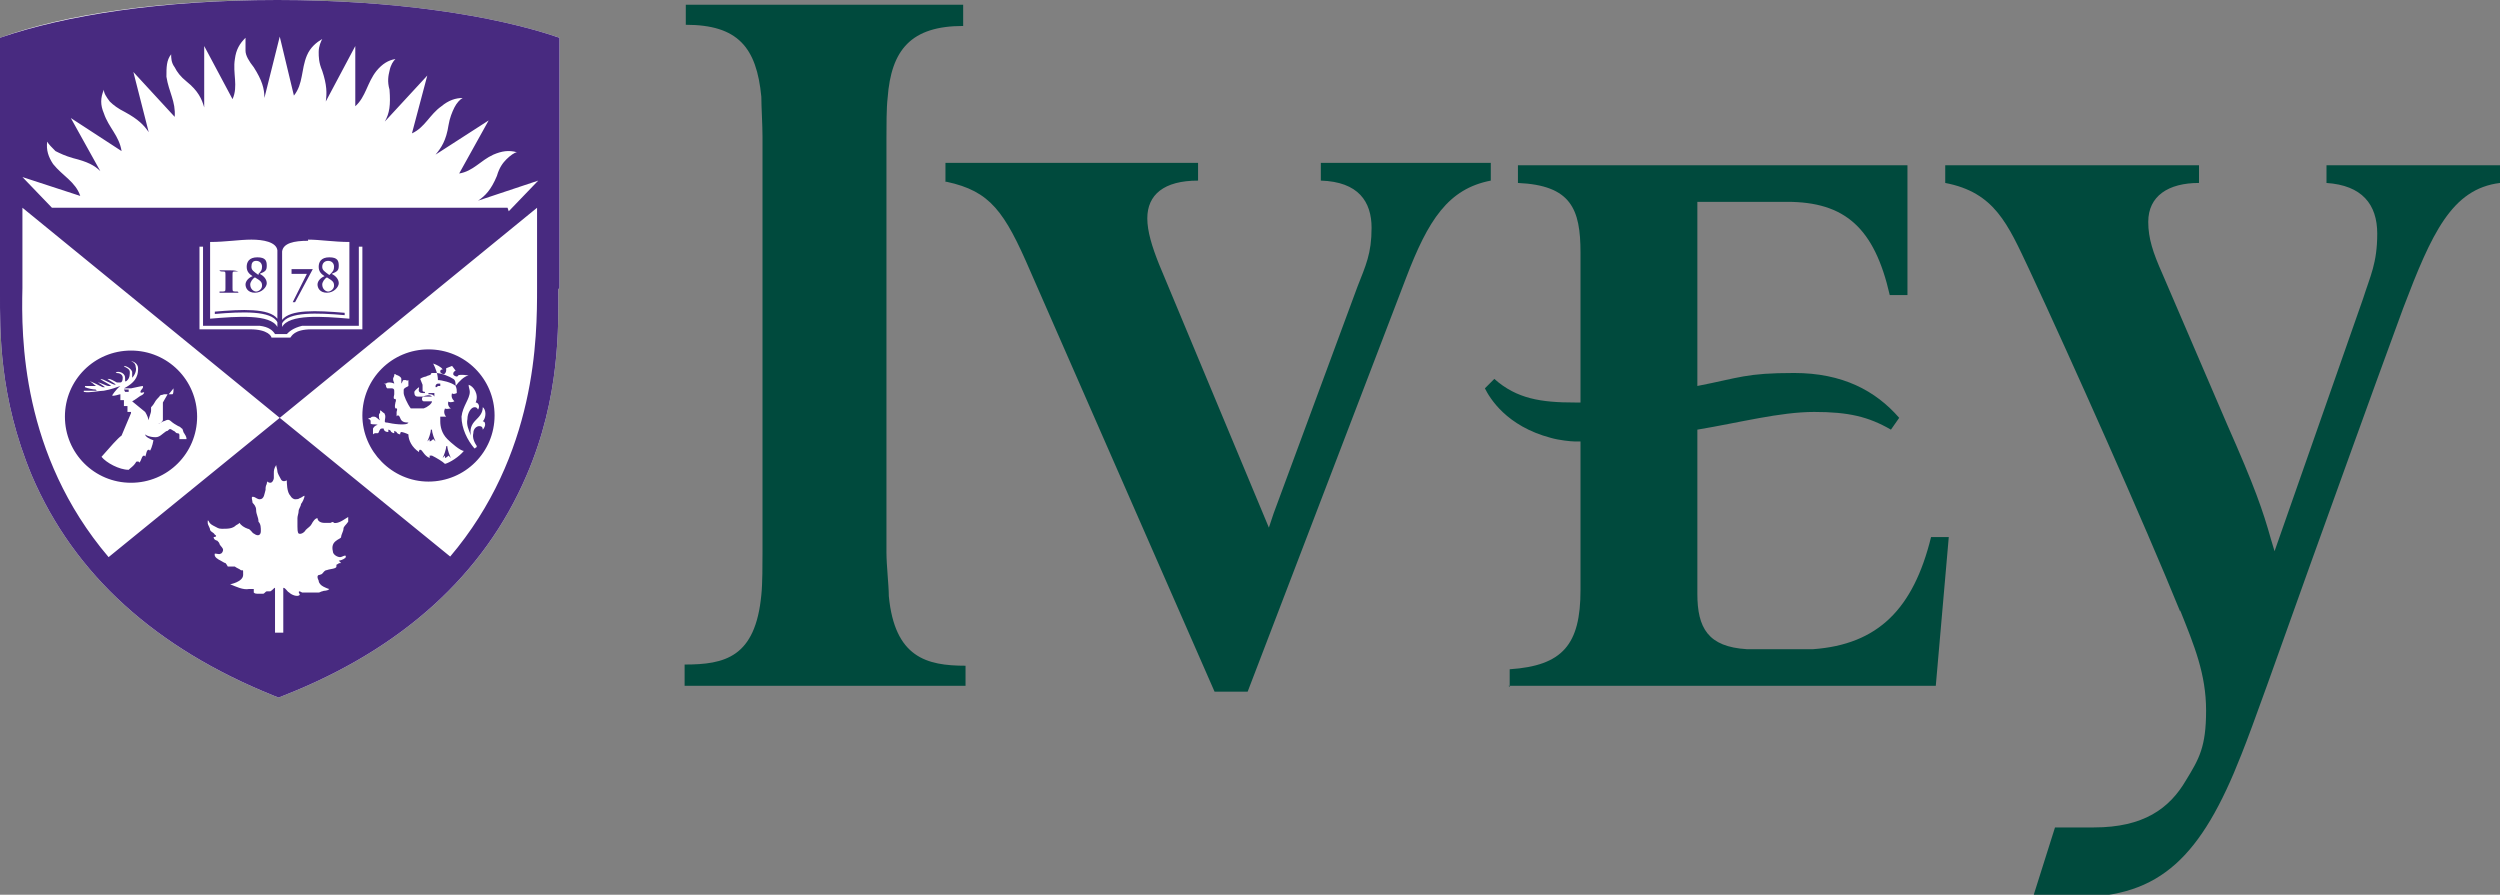
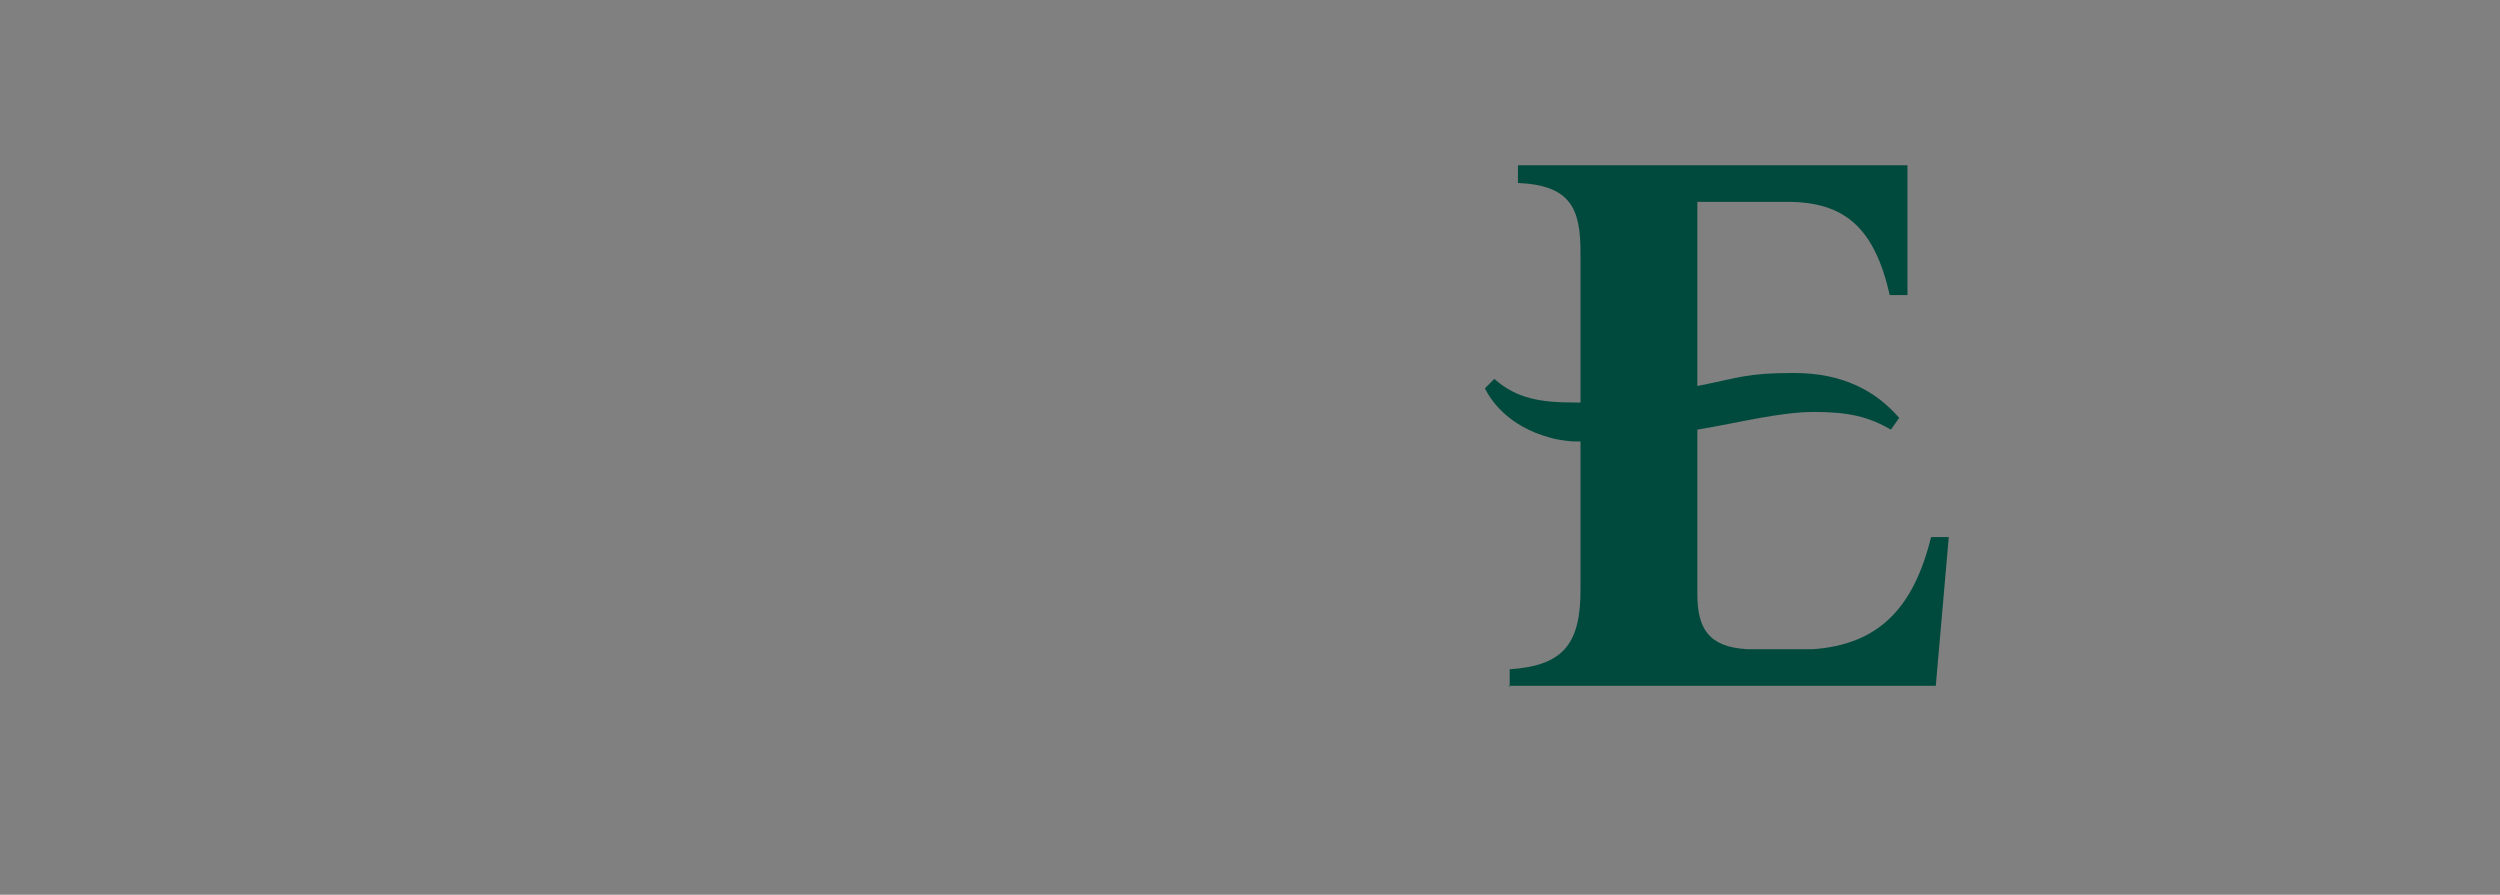
<svg xmlns="http://www.w3.org/2000/svg" id="a" viewBox="0 0 211.8 75.8">
  <rect x="0" y="0" width="211.8" height="75.8" fill="#808080" stroke="none" />
  <defs>
    <style>.b{fill:#004a3d;}.b,.c,.d{stroke-width:0px;}.c{fill:#fff;}.d{fill:#482a80;}</style>
  </defs>
-   <path class="c" d="M47.4,24.4V3.2c-5.5-1.9-14.1-3.2-23.9-3.2S5.5,1.2,0,3.2v21.6c0,3.2-.1,8.8,2.7,15.5,3.6,8.4,10.5,14.6,20.4,18.6l.5.2.5-.2c9.9-3.9,16.9-10.2,20.5-18.6,2.9-6.7,2.7-12.8,2.7-15.8" />
-   <path class="d" d="M36.8,33.6c0,0,0-.2,0-.2s0,0,0-.1c0,0-.1,0-.2,0s-.2,0-.3,0c0,0,0,0,0,.1.2,0,.4,0,.5.2M37.8,37.8h0c0,.3-.2.8-.3,1l.2-.2v.2c.1,0,.3-.2.3-.2l.2.2c-.1-.2-.3-.7-.3-1M40.3,38c0,0,.1-.2.1-.2-.2-.3-.4-.7-.3-1.1,0-.4.3-.6.5-.6.2,0,.3.1.3.3.1-.1.2-.3.2-.4,0-.1,0-.3-.2-.3.3-.3.3-1,0-1.2,0,.5-.3.8-.6,1.1-.4.4-.5.8-.4,1.3-.2-.5-.4-.9-.3-1.4,0-.5.3-1,.6-1,.1,0,.2,0,.3.2.2-.3,0-.6-.2-.6.3-.7-.2-1.4-.6-1.5,0,.2.1.4.1.6,0,.6-.6,1.2-.7,2.1,0,1,.5,2,1.1,2.7,0,0,0,0,.1-.1M36.5,36.4h0c0,.3-.2.8-.3,1l.2-.2v.2c.1,0,.3-.2.3-.2l.2.2c-.1-.2-.3-.7-.3-1M35.8,32.6c0,0,0,.1,0,.2,0,0,0,0,0,0,0,0,0,.2,0,.3,0,0,0,.1.2.1,0,0,0,0,0,.1,0,0,0,0,0,0,0,0-.2,0-.2,0-.2,0-.4-.1-.3-.4,0,0,0,0,0-.1,0,0,0,0,0,0,0,0-.3.2-.4.4,0,.3.1.4.3.4.1,0,.3,0,.4,0,.3-.1.6-.2.8,0-.2,0-.5,0-.7,0-.2,0-.2.4,0,.4.1,0,.7,0,.7,0,0,.2-.4.5-.7.6-.2,0-.8,0-1.1,0-.3-.4-.6-1.1-.6-1.3,0-.1,0-.2,0-.3.1-.2.3-.2.4-.3,0,0,0-.2,0-.3,0,0,0-.2,0-.2,0,0-.1.1-.2,0,0,0-.1,0-.2,0-.1,0-.1.2-.2.3,0,0-.1,0,0,0,0-.1,0-.3,0-.4,0-.1-.1-.2-.3-.3,0,0-.1,0-.2-.1,0,0-.1,0-.1,0,0,0,0,0,0,.1,0,.1-.1.2-.1.3,0,.2.1.3.1.4,0,0,0,0,0,0,0,0-.2-.1-.4-.1-.1,0-.2,0-.3.1,0,0-.2,0-.2,0,0,0,.2,0,.2.2,0,0,0,.1.1.2.1,0,.3,0,.4,0,0,0,.2,0,.2.2,0,.1,0,.2,0,.3,0,.1-.1.3,0,.4,0,0,0,0,.1,0,0,0,.1.1,0,.3,0,.1-.1.3,0,.5,0,0,0,0,.1,0,0,0,.1,0,0,.3,0,.1,0,.3,0,.4,0,0,0-.1.1-.1s.1,0,.2.2c.1.3.3.4.7.4-.1.3-1.4.1-1.8,0-.1,0-.2,0-.2-.1,0-.2.1-.4,0-.6,0-.1-.1-.1-.2-.2,0,0-.2-.2-.2-.1,0,0,0,.1,0,.2,0,0-.1,0-.1.2,0,.1,0,.3.1.4,0,0,0,.1,0,0-.1,0-.3-.3-.5-.3s-.2,0-.3.1c0,0-.2,0-.2.1,0,0,.2,0,.2.2,0,0,0,.1,0,.2.2.1.4,0,.6.1,0,0,0,0,0,0-.1,0-.3.1-.4.3,0,.1,0,.2,0,.3,0,0,0,.2,0,.2,0,0,.1-.1.2-.1,0,0,.1,0,.2,0,.1,0,.1-.2.2-.3,0,0,0-.1.2-.1s.1,0,.1,0c0,0,0,.3.4.3,0,0,0,0,0-.1,0,0,0-.1,0-.1s.1,0,.2.1c0,.1.2.2.3.2,0,0,0,0,0-.1,0,0,0-.1,0-.1s0,0,.2.1c0,.1.2.2.3.2,0,0,0-.2.1-.2s.4.1.6.2c0,.5.3,1.1.9,1.5,0-.1,0-.2.1-.2.2,0,.3.5.8.7,0,0,0-.2,0-.2s.1,0,.2,0c.4.2.9.5,1.1.7.4-.1,1.2-.6,1.6-1.1-.3,0-1.1-.7-1.4-1-.5-.5-.6-1.1-.6-1.5s0-.3,0-.4c.1,0,.4,0,.5,0-.2-.2-.2-.5-.1-.7.1.1.4,0,.5,0-.2-.1-.3-.4-.2-.6,0,.1.3.1.5,0-.2-.2-.3-.4-.2-.7,0,.1.2.1.4,0,0-.2,0-.4-.1-.6,0-.2,0-.5-.2-.6-.3-.2-1-.5-1.5-.5s-.1,0-.2,0c-.1,0-.2,0-.2.1,0,.1-.3.1-.4.2-.1,0-.4.1-.5.2M37.3,32.5s0,0-.1,0c0,0,0,0,0,0,0,0,0,0-.1,0-.1,0-.2.1-.2.2,0,0,0,.1,0,.1,0,0,0,0,.1,0,0,0,0,0,0,0h0c0,0,0,0,.1-.1,0,0,0,0,.2,0,0,0,0,0,0,0,0,0,0,0,0,0M38.9,31.4s0,0,0,.2c0,.1-.1.3-.2.3-.1,0-.3-.1-.3-.2,0-.1,0-.2.2-.3l-.3-.4-.5.2c0,0,0,.1,0,.2,0,.1-.1.3-.2.3-.1,0-.3-.1-.3-.2,0-.1,0-.2.2-.2-.1-.2-.5-.4-.8-.5.2.4.4.9.4,1.4.3,0,1.2.2,1.5.5.3-.4.7-.8,1.1-.9-.2,0-.6-.1-.9,0M30.7,35.2c0-3.1,2.5-5.6,5.6-5.6,3.1,0,5.6,2.5,5.6,5.6,0,3.1-2.5,5.6-5.6,5.6-3.1,0-5.6-2.6-5.6-5.6M10.5,33s0,0,.1,0c0,0,.2,0,.3,0,0,0,0,.2,0,.2,0,0-.1,0-.2,0,0,0,0,0-.1,0,0,0,0,0,0,0M14.7,32.9c0,.2,0,.5-.1.5,0,0-.2,0-.3,0,0,0,0,0-.1,0-.1.2-.3.5-.4.7,0,.3,0,.6,0,1,0,.1,0,.3,0,.5-.1.2-.3.3-.4.3,0,0,0,0,0,0,0,0,.3-.1.4-.2.2,0,.4-.3.7,0,.1.1.4.3.6.4,0,0,.1,0,.3.2.1,0,.1.3.2.4.2.3.2.4.2.5,0,0-.5,0-.6,0,0,0,0-.2,0-.3,0-.1,0-.2-.2-.2-.1,0-.2-.2-.3-.2-.3-.2-.3-.2-.5,0-.2,0-.5.4-.8.5-.2.1-.9,0-1.1-.2,0,.2.4.4.7.5,0,0-.1.6-.3.9,0,0,0-.1-.1-.1-.2,0-.2.4-.3.6,0,0,0-.1-.1-.1-.2,0-.2.4-.4.6,0,0,0-.1-.1-.1s-.2,0-.2.1c-.2.3-.4.4-.6.6-.8,0-1.9-.6-2.3-1.1.7-.8,1.4-1.6,1.7-1.8.2-.5.6-1.4.8-1.9,0,0,0,0,0-.1-.1,0-.2,0-.3,0,0-.1,0-.3,0-.5,0,0-.2,0-.3,0,0-.1,0-.3,0-.5,0,0,0,0,0,0-.1,0-.2,0-.3,0,0-.2,0-.3,0-.5,0,0,0,0,0,0-.1,0-.6.2-.7.1,0,0,.3-.5.7-.8-.3.1-.8.3-1.4.4-.4,0-1.2.2-1.7.1,0,0,0-.1,0-.1.3,0,.7,0,1,0,0,0,.2,0,0-.1-.2,0-.7-.1-.9-.2,0,0,0-.1,0-.1.3,0,.6,0,.8,0,.1,0,.2,0,0-.1,0,0-.2-.2-.4-.3,0,0,0,0,0,0,.1,0,.7.3,1.1.5,0,0,.2,0,.2,0,0,0,0,0,0,0,0,0-.4-.3-.6-.4,0,0,0-.1,0,0,.2,0,.7.3.9.3.2,0,.2,0,.2,0,0-.1-.7-.4-.9-.6,0,0,0,0,0,0,.3,0,1,.5,1.3.5,0,0,0,0,0,0,0-.1-.6-.4-.7-.5,0,0,0,0,.1,0,.2,0,.5.2.7.3,0,0,.2,0,.3,0,.1,0,.2-.1.2-.4,0-.3-.3-.4-.5-.4-.2,0,0-.1.1-.1.3,0,.6.2.6.5,0,0,0,.1,0,.2,0,.2.1.1.2,0,.2-.2.2-.5.2-.7,0-.3-.5-.4-.5-.5s0,0,0,0c.2,0,.6.2.7.5,0,.2,0,.3,0,.5,0,0,0,0,0,0,.2-.2.4-.6.3-.9,0-.4-.4-.5-.4-.5,0,0,0,0,0,0,.2,0,.6.2.6.6,0,.4,0,1.1-1.2,1.7.5,0,.6,0,.6,0,.5-.1.9-.2,1-.2.1.2-.2.3-.2.5,0,.2.4-.1.3.1-.1.2-.3.2-.4.3,0,0-.4.3-.6.4.5.4,1.1.9,1.1.9,0,0,.2.3.3.7,0,0,0,0,0,0,0-.2.2-.6.2-.8,0-.2,0-.2,0-.3,0,0,.2-.2.3-.4.1-.2.3-.4.4-.5.1-.2.2-.1.4-.2,0,0,.3,0,.4,0M11.1,40.9c3.1,0,5.6-2.5,5.6-5.6,0-3.1-2.5-5.6-5.6-5.6-3.1,0-5.6,2.5-5.6,5.6,0,3.1,2.5,5.6,5.6,5.6M38.2,47.2l-14.5-11.8-14.5,11.8C1.8,38.5,1.8,28.5,1.9,24.4v-6.8h0l21.8,17.8,21.8-17.8h0v6.8c0,4.1,0,14.1-7.4,22.8M28,23.2c.2-.2.3-.3.3-.6s-.2-.5-.5-.5-.5.2-.5.5.2.4.6.7M28.3,24.2c0-.3-.1-.4-.6-.7-.2.1-.4.4-.4.6,0,.4.3.6.5.6s.5-.2.5-.5M27.5,23.4c-.3-.2-.5-.4-.5-.8s.2-.8.9-.8.8.3.8.7-.1.5-.6.7c.4.2.6.5.6.8s-.4.8-1,.8-.8-.4-.8-.7.3-.6.6-.7M24.6,23.5h.1v-.3h1.3l-1.2,2.4h.2c0,0,1.5-2.8,1.5-2.8h0s-1.8,0-1.8,0v.7ZM26.1,20.3c1,0,2.2.2,3.5.2v6.5c-2.3-.2-5.1-.4-5.7.7v-.3c.5-1,3-.9,5.3-.7v-.2c-2.4-.2-4.6-.3-5.3.6v-5.8c.1-.7,1-.9,2.2-.9M21.9,23.2c.2-.2.3-.3.3-.6s-.2-.5-.5-.5-.4.2-.4.5.2.4.6.7M22.2,24.2c0-.3-.1-.4-.6-.7-.2.1-.4.4-.4.6,0,.4.3.6.5.6s.5-.2.5-.5M21.4,23.4c-.3-.2-.5-.4-.5-.8s.2-.8.9-.8.8.3.8.7-.1.5-.6.7c.4.2.6.5.6.8s-.4.8-1,.8-.8-.4-.8-.7.3-.6.6-.7M18.6,24.8c.3,0,.6,0,.8,0s.5,0,.8,0h0c0-.1-.1-.1-.1-.1-.4,0-.4,0-.4-.3v-1.1c0-.3,0-.3.3-.3h.2c-.3-.1-.5-.1-.8-.1s-.5,0-.8,0h0c0,.1.2.1.2.1.3,0,.3,0,.3.3v1.1c0,.3,0,.3-.4.3h-.1ZM23.5,27.4v.3c-.6-1.1-3.4-.9-5.7-.7v-6.5c1.3,0,2.5-.2,3.5-.2s2.1.2,2.2.9v5.8c-.7-.9-3-.8-5.3-.6v.2c2.3-.2,4.8-.3,5.3.7M23,28.6c0-.1-.3-.7-1.8-.7h-4.3v-7h.3v6.7h4c.3,0,.6,0,.8,0,.8.1,1.1.4,1.3.7h1c.2-.2.5-.5,1.3-.7.2,0,.5,0,.8,0h4v-6.7h.3v7h-4.3c-1.5,0-1.7.6-1.8.7h-1.4ZM43,17.6H4.4l-2.5-2.6,4.9,1.6c-.4-1.2-1.5-1.7-2.3-2.7-.4-.6-.6-1.2-.5-1.9.1.2.4.5.7.8.4.2.8.4,1.5.6,1.2.3,1.8.6,2.3,1.1l-2.5-4.5,4.3,2.8c-.2-1.3-1.1-2-1.5-3.2-.3-.7-.3-1.3,0-2,0,.3.2.6.5,1,.3.3.7.6,1.3.9,1.1.6,1.6,1.1,2,1.7l-1.3-5.1,3.5,3.8c.1-1.3-.5-2.1-.7-3.4,0-.8,0-1.4.4-1.9,0,.3,0,.7.3,1.1.2.4.5.8,1,1.2,1,.8,1.3,1.5,1.5,2.2V3.9s2.4,4.5,2.4,4.5c.5-1.1,0-2.2.2-3.4.1-.8.4-1.3.9-1.8,0,.3,0,.6,0,1.1,0,.4.3.9.7,1.4.7,1.1.9,1.8.9,2.6h0s1.3-5.2,1.3-5.2l1.2,5c.8-1,.6-2.2,1.1-3.4.3-.7.8-1.1,1.3-1.4-.1.2-.3.6-.3,1.1,0,.4,0,.9.3,1.6.4,1.2.4,1.9.3,2.6l2.5-4.7v5.1c.9-.8,1-2,1.8-3,.5-.6,1-.9,1.6-1-.2.2-.4.5-.5,1-.1.4-.2.9,0,1.6.1,1.3,0,2-.4,2.7h0l3.6-3.9-1.3,4.9c1.1-.5,1.5-1.6,2.5-2.3.6-.5,1.2-.7,1.8-.7-.2.1-.5.4-.7.8-.2.4-.4.9-.5,1.5-.2,1.3-.6,1.9-1.1,2.5h0s4.5-2.9,4.5-2.9l-2.5,4.5c1.2-.2,1.8-1.1,2.9-1.6.7-.3,1.3-.4,2-.2-.2,0-.6.3-.9.6-.3.3-.6.7-.8,1.4-.5,1.2-1,1.7-1.6,2.1h0s5.1-1.7,5.1-1.7l-2.5,2.6ZM28.9,47.7c-.1,0-.2,0-.3.1,0,0-.1,0-.1.1,0,0,0,0,0,.1,0,.2-.6.2-.8.3-.2,0-.3.2-.4.3-.1.1,0,0-.2.1-.3,0-.2.3-.1.5,0,.2.2.4.4.5,0,0,.4.2.5.2-.2.2-.4.1-.6.2-.1,0-.2.1-.3.1-.2,0-.3,0-.4,0-.2,0-.4,0-.6,0-.1,0-.3,0-.4,0,0,0-.2-.1-.2-.1-.2,0,0,.2,0,.3-.2.2-.7,0-.9-.2-.2-.1-.3-.4-.5-.4,0,.2,0,.4,0,.6,0,.7,0,1.3,0,2,0,.4,0,.8,0,1.2h-.7v-3.8c-.1,0-.2.2-.4.3-.1,0-.2,0-.3,0-.1,0-.2.2-.3.2-.1,0-.3,0-.4,0-.2,0-.3,0-.4-.1,0-.1,0-.3,0-.3-.1,0-.3,0-.4,0-.5.1-1.1-.2-1.6-.4,0,0,1.1-.2,1.1-.8s0-.3-.2-.4c-.1-.1-.4-.2-.5-.3-.3,0-.5,0-.6,0,0,0-.1-.2-.2-.3-.1,0-.2-.1-.4-.2-.2-.1-.6-.3-.5-.6.2,0,.4.1.5,0,.1,0,.2-.2.2-.3,0-.2-.2-.3-.3-.5,0-.1-.1-.2-.2-.3-.1,0-.3-.1-.3-.3.2,0,.3-.1.1-.2-.1-.2-.3-.2-.4-.4,0-.2-.2-.4-.2-.6,0,0,0-.2,0-.2,0,0,.1,0,.1.1.1.2.3.3.5.4.2.1.3.2.6.2.5,0,.9,0,1.2-.3,0,0,.2-.1.3-.2.1.2.4.4.7.5.2,0,.4.4.5.4.4.3.6.1.6-.2,0-.3,0-.6-.2-.8,0-.4-.2-.6-.2-1,0-.3-.2-.5-.3-.6,0-.2-.2-.6.1-.5.1,0,.3.2.5.2.4,0,.4-.5.5-.8,0-.2,0-.3.1-.5,0,0,0-.2.1-.2,0,0,0,.1.2.1.2,0,.3-.3.3-.4,0-.1,0-.3,0-.4,0-.2,0-.4.2-.7,0,.1.1.4.1.5,0,.2.2.5.3.7.1.2.3.2.5.1,0,.2,0,1,.3,1.3.1.2.3.3.4.3s.3,0,.4-.1c.1,0,.3-.2.4-.2s0,0,0,0c0,.2-.2.6-.3.7,0,.2-.2.4-.2.6,0,.2-.1.4-.1.6,0,.2,0,.4,0,.7,0,.2,0,.5.1.6.2.1.5-.1.6-.3.2-.2.4-.3.5-.5.1-.2.3-.5.5-.5,0,.2.2.4.6.4.2,0,.4,0,.5,0,.2-.1.2-.1.3,0,.4.1,1-.4,1.2-.5,0,0,0,.2,0,.4-.2.3-.4.4-.4.6,0,.2-.2.5-.2.7,0,.1-.3.2-.4.3-.3.2-.4.5-.3.9,0,.3.4.5.6.5s.4-.2.5-.1c0,0,0,.2-.1.2-.1.1-.4.2-.5.2M47.4,24.4V3.2c-5.5-1.9-14.1-3.2-23.9-3.2S5.5,1.3,0,3.2v21.6c0,3.2-.1,8.8,2.7,15.5,3.6,8.4,10.5,14.6,20.4,18.6l.5.2.5-.2c9.9-3.9,16.9-10.2,20.5-18.6,2.9-6.7,2.7-12.8,2.7-15.8" />
-   <path class="b" d="M58,58.1h23.8v-1.7h0c-3.3,0-6-.7-6.5-5.9,0-.9-.2-2.6-.2-3.7V11.7c0-1,0-2.6.1-3.4.3-4.1,2-6.1,6.4-6.1V.4h-23.5v1.7c4.4,0,6,1.9,6.4,6.1,0,.8.1,2.4.1,3.4v35.1c0,1.1,0,2.8-.1,3.7-.5,5.3-3.1,5.9-6.5,5.9v1.7Z" />
  <path class="b" d="M127.8,58.1h36.2l1.1-12.6h-1.5c-1.5,6.1-4.5,9.1-10,9.5-1.5,0-4.3,0-5.6,0-3.3-.2-4.2-1.8-4.2-4.7v-13.9c3.6-.6,7-1.5,9.9-1.5s4.6.4,6.5,1.5l.7-1c-2-2.3-4.8-3.8-8.9-3.8s-4.6.4-8.2,1.1v-15.6h7.6c4.9,0,7.4,2.2,8.7,7.9h1.5v-11h-33v1.5c4.5.2,5.3,2.2,5.3,5.9v12.7h-.5c-2.8,0-4.9-.3-6.8-2l-.8.8c.4.8,1.8,3.2,5.6,4.2.7.2,1.7.3,2,.3h.5v12.6c0,4.6-1.5,6.4-6,6.7v1.5Z" />
-   <path class="b" d="M102.9,58.6h2.8l13.4-35c1.9-5,3.6-7.6,7.2-8.3h0v-1.5h-14.4v1.5c3.2.1,4.3,1.8,4.3,4s-.5,3.2-1.2,5c0,0-5.4,14.6-7.1,19.2l-.4,1.2-9.3-22.3c-.6-1.5-1-2.8-1-3.9,0-2,1.4-3.2,4.3-3.2v-1.5h-21.4v1.6h.1c3.7.8,4.9,2.5,7.1,7.6l15.6,35.6Z" />
-   <path class="b" d="M184.7,51.7c1.2,3,2.2,5.4,2.2,8.5s-.6,4.1-1.7,5.9c-1.4,2.4-3.6,4-7.8,4s-2.1,0-3.3,0l-1.8,5.7c1.2.1,2.2.2,3.7.2,7,0,10.5-3.4,13.9-12.1,1-2.5,2.9-7.9,5.8-16,2.1-5.8,4.7-13.1,7.9-21.8,2.4-6.3,4.1-10.1,8.2-10.6v-1.5h-14.7v1.5c3,.2,4.3,1.8,4.3,4.3s-.6,3.6-1.2,5.5c-1.2,3.4-7.5,21.4-7.5,21.4l-.3-1c-.7-2.5-1.4-4.5-3.7-9.7l-5.5-12.8c-.8-1.8-1.2-3-1.2-4.4,0-2.2,1.7-3.3,4.3-3.3v-1.5h-21.5v1.5c4.2.8,5.3,3.5,7.1,7.3,3.5,7.5,9.8,21.6,12.8,29Z" />
</svg>